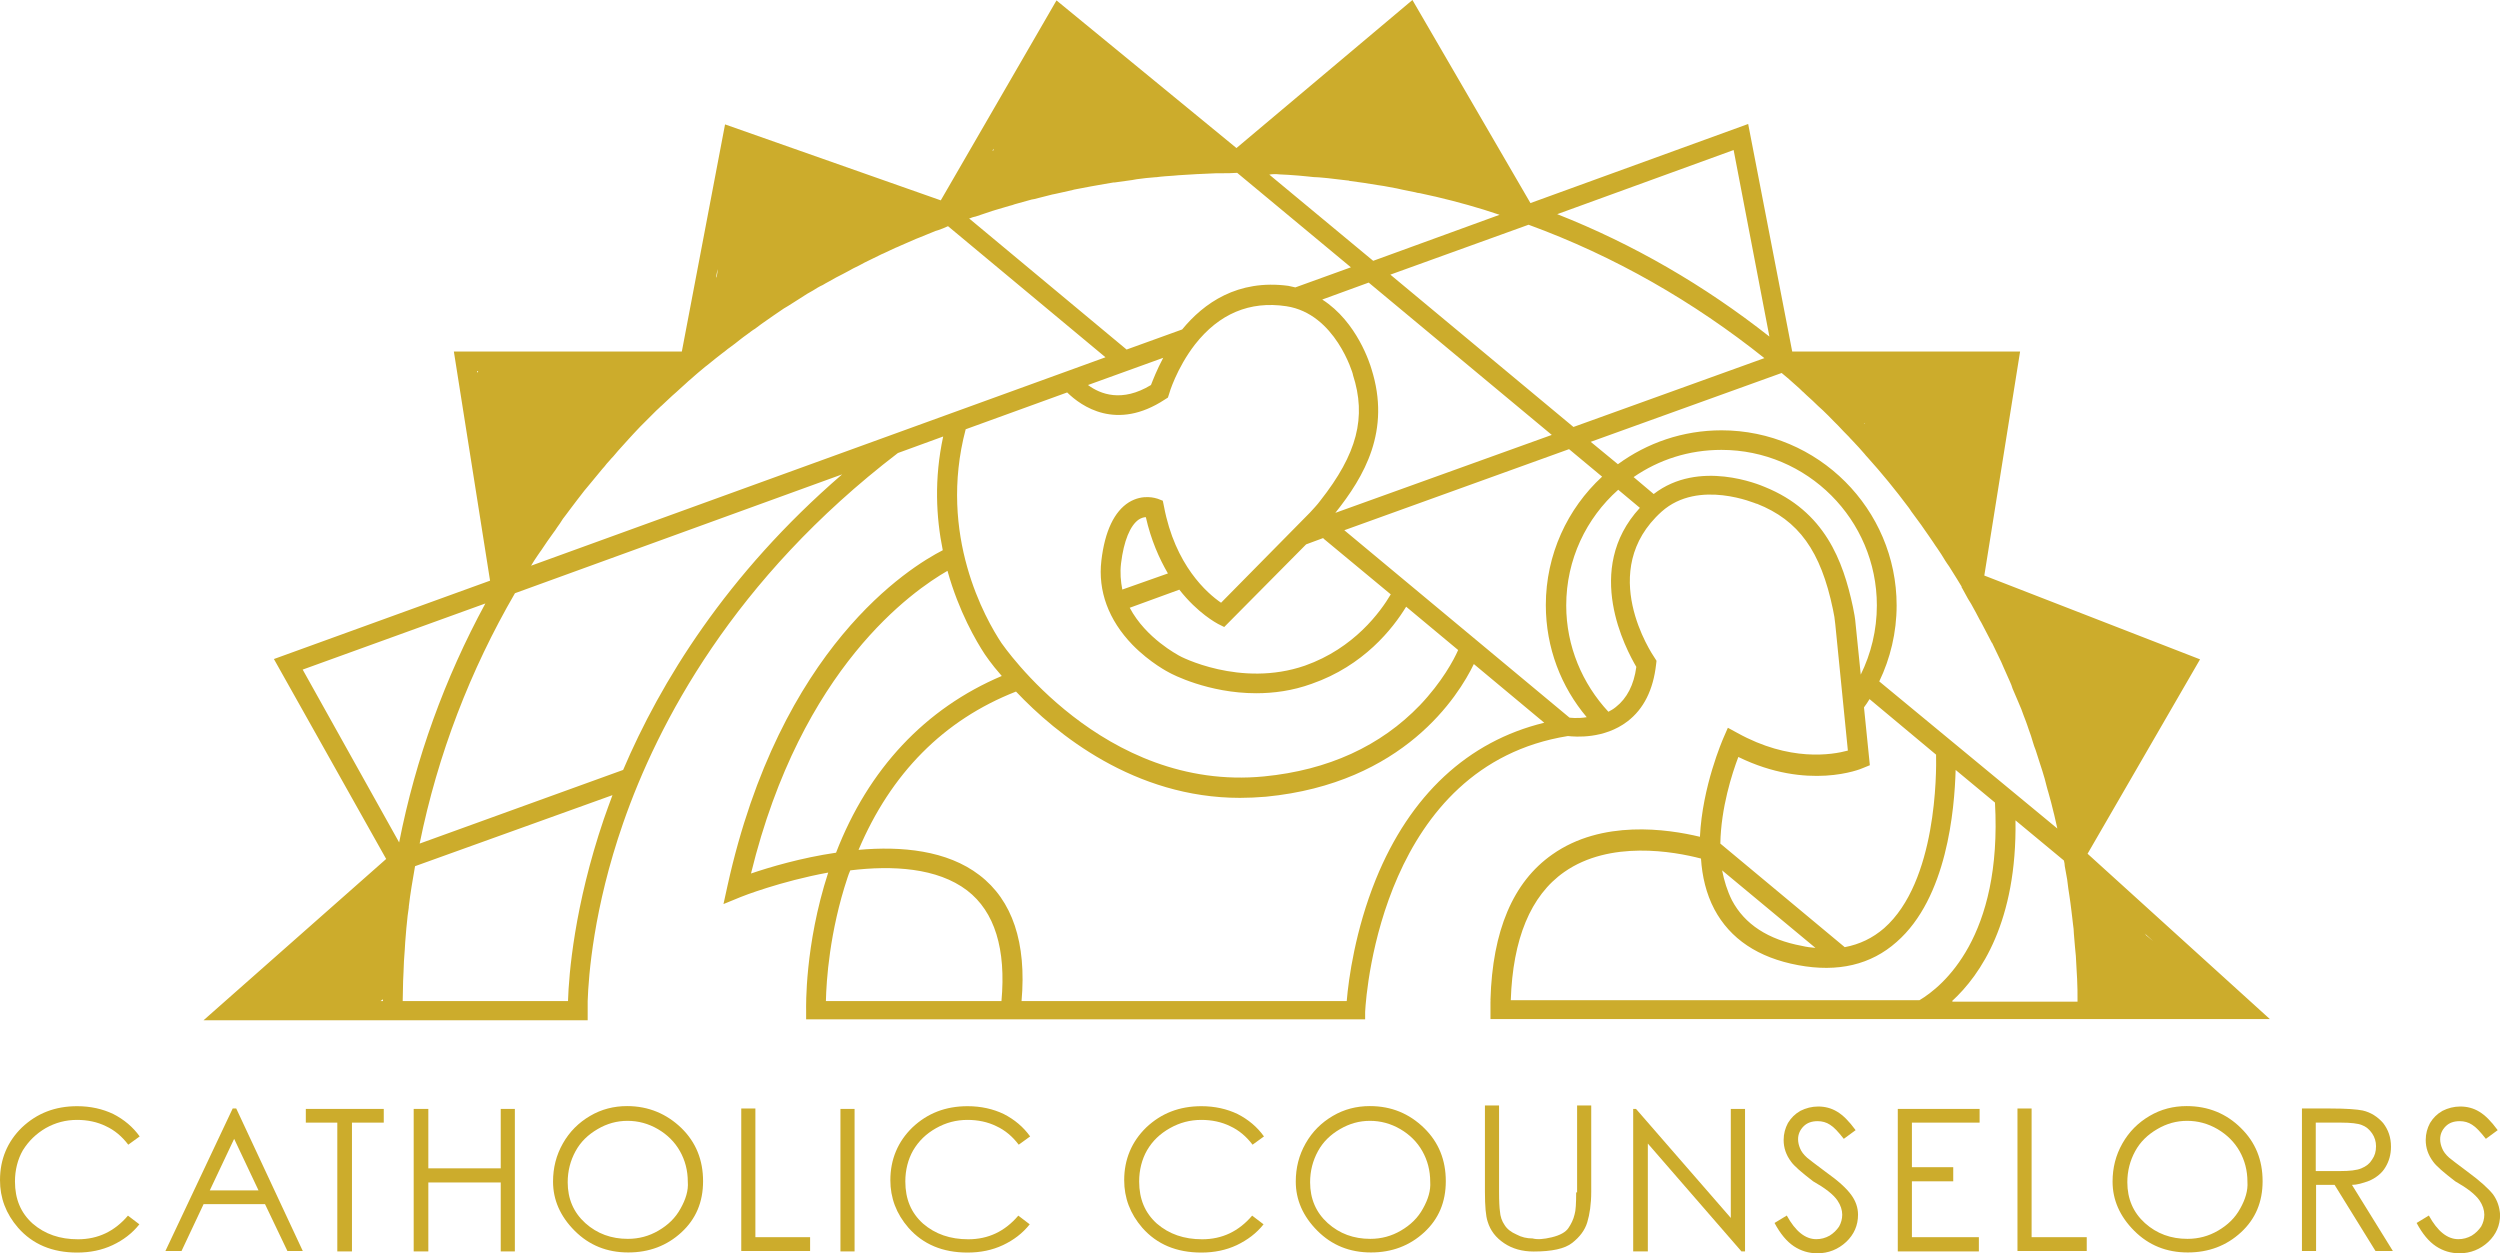
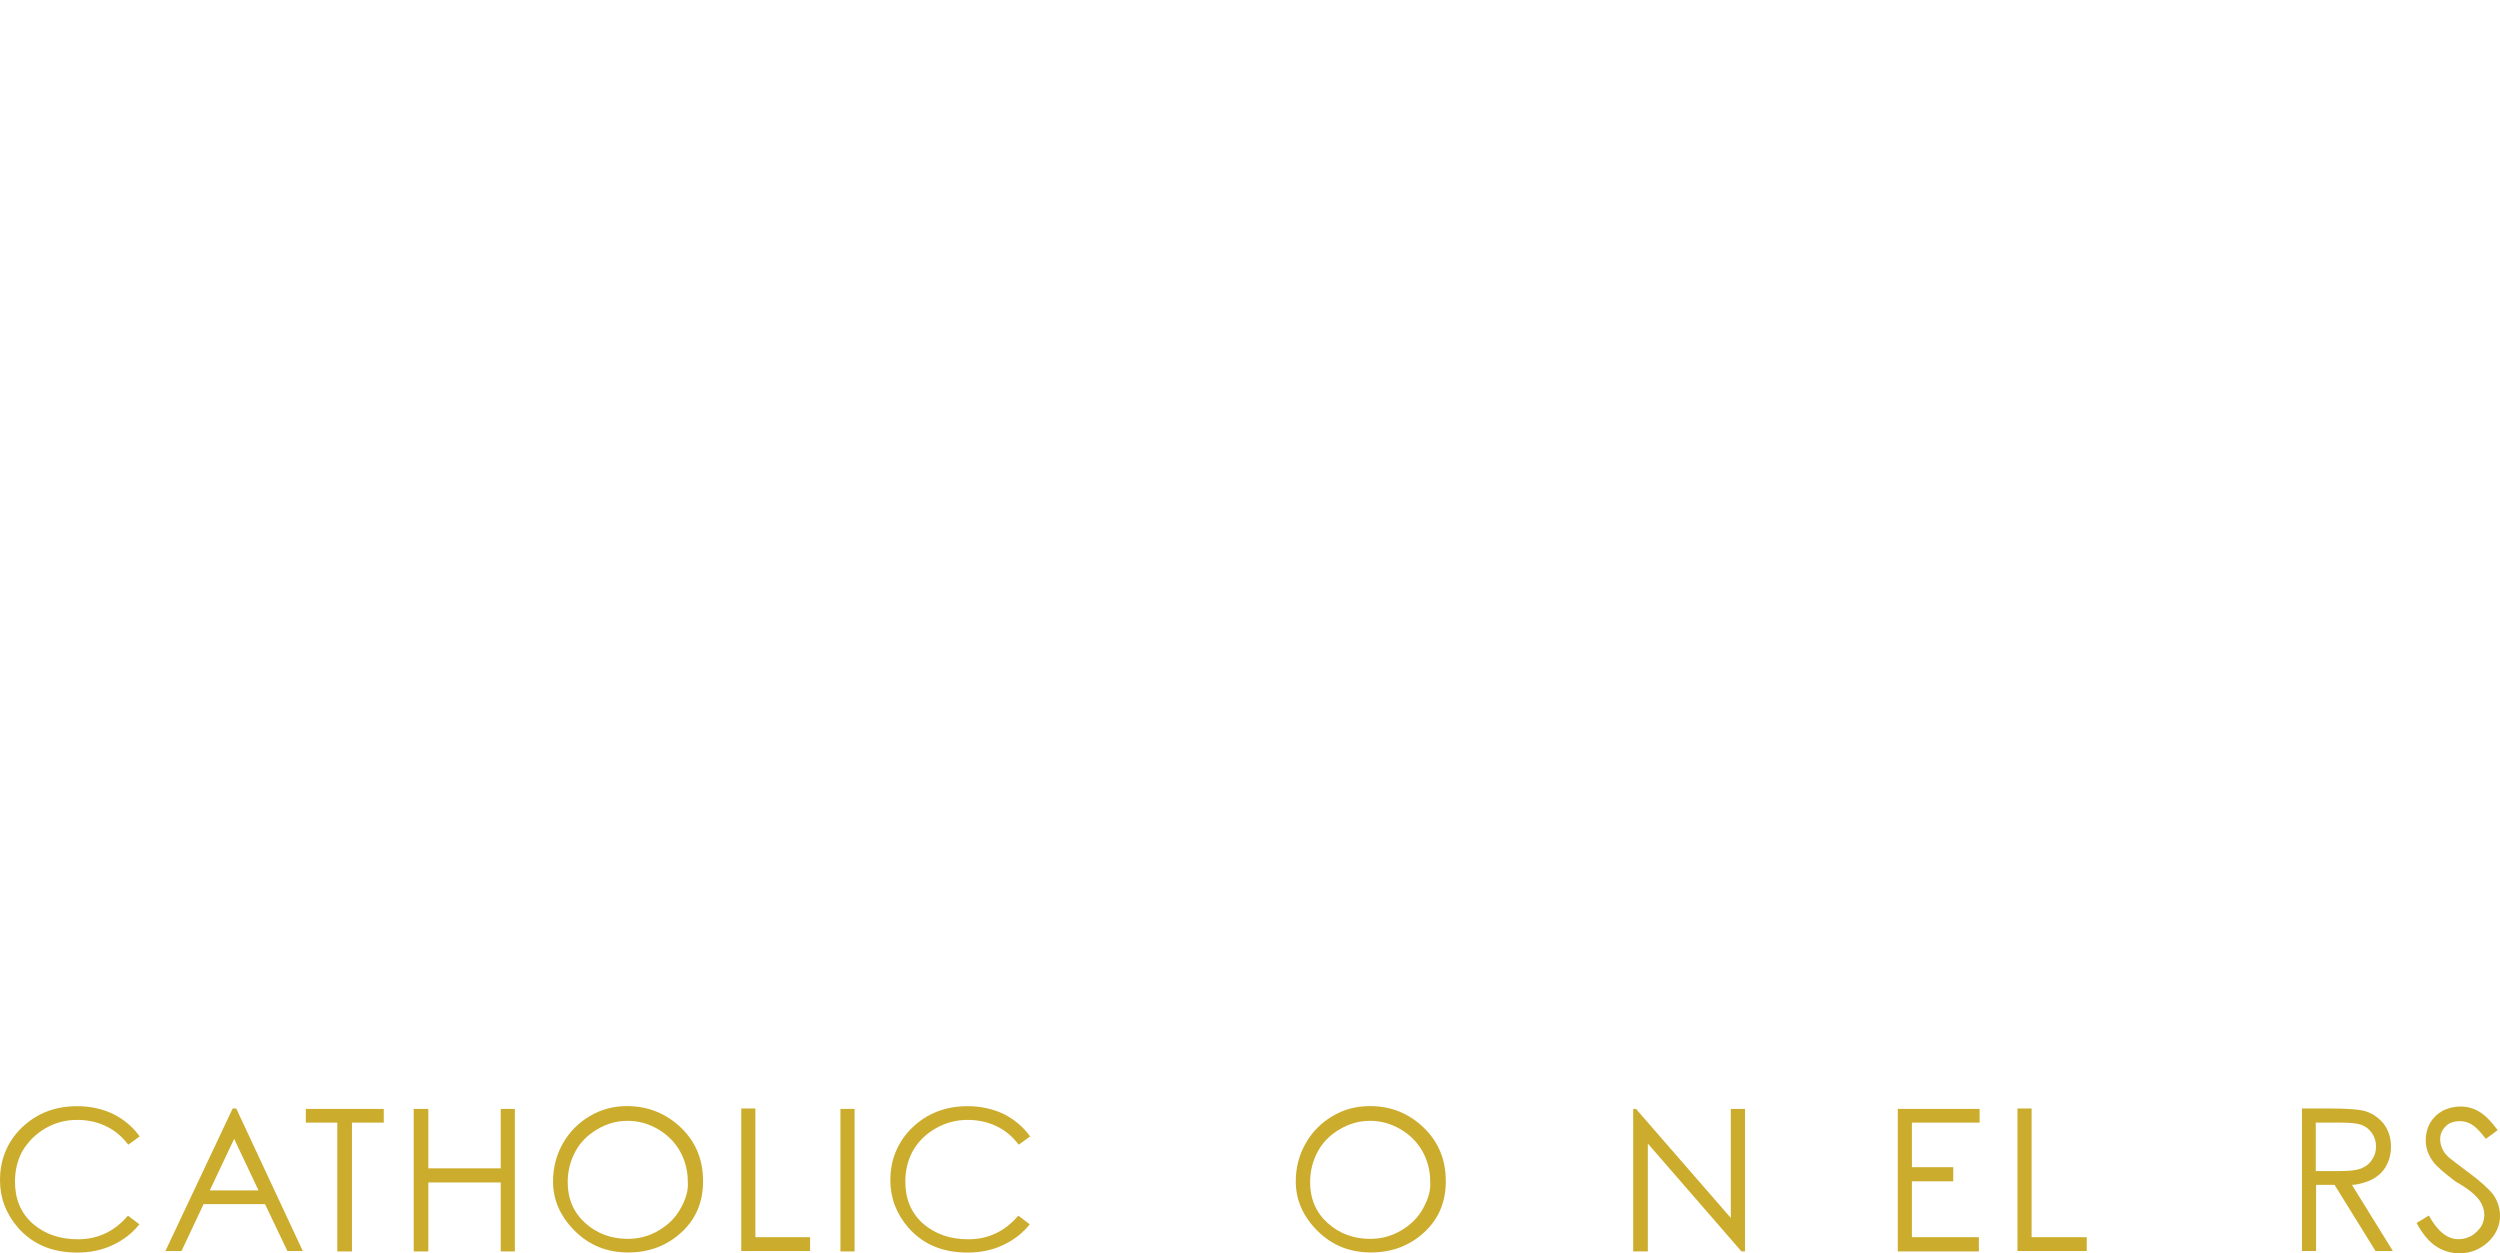
<svg xmlns="http://www.w3.org/2000/svg" version="1.1" id="Layer_1" x="0px" y="0px" viewBox="0 0 238.95 119.8" style="enable-background:new 0 0 238.95 119.8;" xml:space="preserve">
  <style type="text/css">
	.st0{fill:#58C2AF;}
	.st1{display:none;}
	.st2{display:inline;fill:#205752;stroke:#A99B33;stroke-width:5;stroke-miterlimit:10;}
	.st3{display:inline;fill:#205752;}
	.st4{fill:#205752;}
	.st5{fill:#0F2E31;}
	.st6{fill:#79CBBE;}
	.st7{display:inline;fill:#FDB84A;stroke:#A99B33;stroke-width:5;stroke-miterlimit:10;}
	.st8{display:inline;fill:#FDB84A;}
	.st9{fill:#FDB84A;}
	.st10{opacity:0.92;fill:url(#SVGID_3_);}
	.st11{fill:none;stroke:#FFFFFF;stroke-width:0.75;stroke-miterlimit:10;}
	.st12{display:inline;fill:#CCAC2C;stroke:#A99B33;stroke-width:5;stroke-miterlimit:10;}
	.st13{display:inline;fill:#CCAC2C;}
	.st14{fill:#CCAC2C;}
</style>
  <g id="Head_Down_copy_2_1_">
    <g id="Layer_11_copy_10_1_">
      <g id="Layer_12_copy_10_1_" class="st1">
        <path class="st12" d="M34.29,96.62c0,0,1.13-34.24,32.36-54.56l10.53-3.76c0,0,6.77,5.64,11.29-1.5c0,0-0.38-8.28,7.52-9.78     c6.73-1.28,9.37,4.25,10.01,5.91c0.11,0.3,0.15,0.6,0.15,0.9v18.74c0,0-7.9,2.26-13.92-4.89c0,0-3.76-0.38-6.02,5.64     c0,0,3.01,13.17,15.43,12.04s13.54-14.67,13.54-14.67s1.13-7.15-2.26-14.67l10.91,4.51c0,0,1.88,19.94-9.03,28.97     s-26.34,4.14-26.34,4.14s-20.69-6.02-23.7-31.23" />
        <path class="st12" d="M83.24,71.3c0,0-6.81,10.65-20.35,1.99c0,0-8.65,5.64-10.91,23.33" />
        <path class="st12" d="M68.53,76.45c0,0-7.52,4.36-11.29,20.17" />
        <path class="st12" d="M108.79,96.62c0,0,9.41-9.41,9.78-23.7c0,0,5.64-3.76,15.8-4.14l4.14-4.89c0,0-8.5-9.82,0.41-15.73     c1.24-0.83,2.86-1.02,4.25-0.49l7.9,2.78c1.09,0.38,1.88,1.28,2.14,2.41l4.1,18.13c0,0-4.14,1.88-11.66-1.5     c0,0-2.63,2.26-1.88,8.28c0,0-4.51,13.92,10.91,13.54s11.66-19.56,11.66-19.56l6.77,6.02c0,0,1.5,11.66-4.51,18.81H134     c0,0-17.68-8.65-2.63-25.58" />
        <path class="st13" d="M131.17,56.74c0-7.56,6.17-13.73,13.73-13.73c7.56,0,13.73,6.17,13.73,13.73c0,2.56-0.71,4.93-1.92,7     c0.53,0.34,1.02,0.75,1.5,1.17c1.47-2.37,2.3-5.19,2.3-8.16c0-8.62-7-15.61-15.61-15.61c-8.62,0-15.61,7-15.61,15.61     c0,4.67,2.07,8.84,5.31,11.7c0.04-0.04,0.11-0.11,0.19-0.15c0.49-0.26,0.98-0.6,1.39-0.94     C133.13,64.83,131.17,61.03,131.17,56.74z" />
      </g>
    </g>
    <g>
      <path class="st14" d="M4.36,107.83c0.94-0.53,1.92-0.79,3.01-0.79c0.98,0,1.92,0.19,2.75,0.6c0.83,0.38,1.54,0.98,2.14,1.77    l1.09-0.79c-0.64-0.9-1.5-1.62-2.52-2.14c-1.02-0.49-2.18-0.75-3.46-0.75c-2.11,0-3.84,0.68-5.27,2.03    C0.71,109.11,0,110.8,0,112.8c0,1.69,0.56,3.2,1.73,4.55c1.39,1.58,3.27,2.37,5.64,2.37c1.24,0,2.37-0.23,3.39-0.71    s1.88-1.13,2.56-1.99l-1.09-0.83c-1.28,1.5-2.86,2.26-4.78,2.26c-1.73,0-3.16-0.49-4.33-1.5c-1.13-1.02-1.69-2.33-1.69-4.03    c0-1.09,0.26-2.11,0.75-2.97C2.75,109.04,3.46,108.36,4.36,107.83z" />
      <path class="st14" d="M22.24,105.95l-6.43,13.62h1.54l2.11-4.48h5.87l2.14,4.48h1.47l-6.36-13.62H22.24z M20.05,113.78l2.33-4.93    l2.33,4.93H20.05z" />
      <polygon class="st14" points="29.23,107.3 32.24,107.3 32.24,119.61 33.64,119.61 33.64,107.3 36.68,107.3 36.68,105.99     29.23,105.99   " />
      <polygon class="st14" points="47.86,111.67 40.94,111.67 40.94,105.99 39.54,105.99 39.54,119.61 40.94,119.61 40.94,113.02     47.86,113.02 47.86,119.61 49.21,119.61 49.21,105.99 47.86,105.99   " />
      <path class="st14" d="M59.94,105.72c-1.28,0-2.45,0.3-3.54,0.94c-1.09,0.64-1.96,1.5-2.6,2.63c-0.64,1.13-0.94,2.33-0.94,3.65    c0,1.73,0.68,3.31,2.07,4.7c1.39,1.39,3.09,2.07,5.12,2.07c1.99,0,3.69-0.64,5.08-1.92c1.39-1.28,2.07-2.9,2.07-4.89    c0-2.03-0.68-3.72-2.07-5.08C63.74,106.48,62.01,105.72,59.94,105.72z M65.05,115.51c-0.49,0.9-1.2,1.58-2.11,2.11    c-0.9,0.53-1.88,0.79-2.93,0.79c-1.58,0-2.93-0.49-4.06-1.5c-1.13-1.02-1.69-2.33-1.69-3.91c0-1.09,0.26-2.07,0.75-2.97    c0.49-0.9,1.2-1.58,2.11-2.11c0.9-0.53,1.84-0.79,2.86-0.79c1.02,0,1.99,0.26,2.9,0.79s1.62,1.24,2.11,2.11    c0.49,0.87,0.75,1.84,0.75,2.93C65.81,113.78,65.54,114.64,65.05,115.51z" />
      <polygon class="st14" points="72.2,105.95 70.85,105.95 70.85,119.57 77.43,119.57 77.43,118.25 72.2,118.25   " />
      <rect x="80.33" y="105.99" class="st14" width="1.35" height="13.62" />
      <path class="st14" d="M89.47,107.83c0.94-0.53,1.92-0.79,3.01-0.79c0.98,0,1.92,0.19,2.75,0.6c0.83,0.38,1.54,0.98,2.14,1.77    l1.09-0.79c-0.64-0.9-1.5-1.62-2.52-2.14c-1.02-0.49-2.18-0.75-3.46-0.75c-2.11,0-3.84,0.68-5.27,2.03    c-1.39,1.35-2.11,3.05-2.11,5.04c0,1.69,0.56,3.2,1.73,4.55c1.39,1.58,3.27,2.37,5.64,2.37c1.24,0,2.37-0.23,3.39-0.71    s1.88-1.13,2.56-1.99l-1.09-0.83c-1.28,1.5-2.86,2.26-4.78,2.26c-1.73,0-3.16-0.49-4.33-1.5c-1.13-1.02-1.69-2.33-1.69-4.03    c0-1.09,0.26-2.11,0.75-2.97C87.82,109.04,88.53,108.36,89.47,107.83z" />
-       <path class="st14" d="M111.82,107.83c0.94-0.53,1.92-0.79,3.01-0.79c0.98,0,1.92,0.19,2.75,0.6c0.83,0.38,1.54,0.98,2.14,1.77    l1.09-0.79c-0.64-0.9-1.5-1.62-2.52-2.14c-1.02-0.49-2.18-0.75-3.46-0.75c-2.11,0-3.84,0.68-5.27,2.03    c-1.39,1.35-2.11,3.05-2.11,5.04c0,1.69,0.56,3.2,1.73,4.55c1.39,1.58,3.27,2.37,5.64,2.37c1.24,0,2.37-0.23,3.39-0.71    c1.02-0.49,1.88-1.13,2.56-1.99l-1.09-0.83c-1.28,1.5-2.86,2.26-4.78,2.26c-1.73,0-3.16-0.49-4.33-1.5    c-1.13-1.02-1.69-2.33-1.69-4.03c0-1.09,0.26-2.11,0.75-2.97C110.16,109.04,110.88,108.36,111.82,107.83z" />
      <path class="st14" d="M130.93,105.72c-1.28,0-2.45,0.3-3.54,0.94s-1.96,1.5-2.6,2.63c-0.64,1.13-0.94,2.33-0.94,3.65    c0,1.73,0.68,3.31,2.07,4.7c1.39,1.39,3.09,2.07,5.12,2.07c1.99,0,3.69-0.64,5.08-1.92s2.07-2.9,2.07-4.89    c0-2.03-0.68-3.72-2.07-5.08C134.7,106.44,133,105.72,130.93,105.72z M136.01,115.51c-0.49,0.9-1.2,1.58-2.11,2.11    c-0.9,0.53-1.88,0.79-2.93,0.79c-1.58,0-2.93-0.49-4.06-1.5c-1.13-1.02-1.69-2.33-1.69-3.91c0-1.09,0.26-2.07,0.75-2.97    c0.49-0.9,1.2-1.58,2.11-2.11s1.84-0.79,2.86-0.79s1.99,0.26,2.9,0.79s1.62,1.24,2.11,2.11c0.49,0.87,0.75,1.84,0.75,2.93    C136.76,113.78,136.5,114.64,136.01,115.51z" />
-       <path class="st14" d="M150.65,113.96c0,1.05-0.04,1.77-0.15,2.11c-0.11,0.49-0.34,0.94-0.6,1.32c-0.26,0.38-0.79,0.68-1.58,0.87    c-0.79,0.19-1.39,0.23-1.84,0.11c-0.53,0-1.05-0.11-1.54-0.38c-0.53-0.23-0.9-0.53-1.13-0.9c-0.26-0.38-0.41-0.79-0.45-1.35    c-0.04-0.26-0.08-0.87-0.08-1.84v-8.24h-1.35v8.24c0,1.39,0.08,2.33,0.26,2.86c0.26,0.87,0.79,1.54,1.58,2.07    c0.79,0.53,1.73,0.79,2.82,0.79c1.73,0,2.97-0.26,3.69-0.83c0.71-0.56,1.2-1.2,1.43-1.96s0.38-1.73,0.38-2.93v-8.24h-1.35v8.31    H150.65z" />
      <polygon class="st14" points="165.43,116.41 156.37,105.99 156.1,105.99 156.1,119.61 157.5,119.61 157.5,109.3 166.45,119.61     166.79,119.61 166.79,105.99 165.43,105.99   " />
-       <path class="st14" d="M174.5,112.01c-1.02-0.75-1.58-1.2-1.77-1.35c-0.34-0.3-0.56-0.6-0.68-0.9c-0.11-0.26-0.19-0.56-0.19-0.87    c0-0.49,0.19-0.9,0.53-1.24c0.34-0.34,0.79-0.49,1.35-0.49c0.41,0,0.83,0.11,1.17,0.34c0.38,0.23,0.79,0.68,1.32,1.35l1.13-0.83    c-0.64-0.87-1.2-1.43-1.77-1.77c-0.56-0.34-1.17-0.49-1.81-0.49c-0.6,0-1.17,0.15-1.69,0.41c-0.53,0.3-0.9,0.68-1.2,1.17    c-0.26,0.49-0.41,1.02-0.41,1.62c0,0.75,0.23,1.43,0.71,2.07c0.26,0.38,0.98,1.02,2.11,1.88c1.13,0.64,1.92,1.24,2.33,1.84    c0.3,0.45,0.45,0.9,0.45,1.35c0,0.41-0.11,0.79-0.3,1.13c-0.23,0.34-0.53,0.64-0.9,0.87c-0.41,0.23-0.83,0.34-1.28,0.34    c-1.05,0-1.99-0.75-2.82-2.26l-1.17,0.71c0.56,1.05,1.17,1.77,1.84,2.22c0.68,0.45,1.43,0.68,2.26,0.68    c1.05,0,1.99-0.38,2.75-1.09c0.75-0.71,1.13-1.58,1.13-2.6c0-0.68-0.23-1.32-0.64-1.88C176.5,113.59,175.71,112.87,174.5,112.01z" />
      <polygon class="st14" points="181.39,119.61 189.14,119.61 189.14,118.25 182.74,118.25 182.74,112.91 186.69,112.91     186.69,111.56 182.74,111.56 182.74,107.3 189.21,107.3 189.21,105.99 181.39,105.99   " />
      <polygon class="st14" points="194.18,105.95 192.83,105.95 192.83,119.57 199.45,119.57 199.45,118.25 194.18,118.25   " />
-       <path class="st14" d="M209,105.72c-1.28,0-2.45,0.3-3.54,0.94c-1.09,0.64-1.96,1.5-2.6,2.63c-0.64,1.13-0.94,2.33-0.94,3.65    c0,1.73,0.68,3.31,2.07,4.7c1.39,1.39,3.09,2.07,5.12,2.07c1.99,0,3.69-0.64,5.08-1.92s2.07-2.9,2.07-4.89    c0-2.03-0.68-3.72-2.07-5.08C212.8,106.44,211.07,105.72,209,105.72z M214.12,115.51c-0.49,0.9-1.2,1.58-2.11,2.11    c-0.9,0.53-1.88,0.79-2.93,0.79c-1.58,0-2.93-0.49-4.06-1.5c-1.13-1.02-1.69-2.33-1.69-3.91c0-1.09,0.26-2.07,0.75-2.97    c0.49-0.9,1.2-1.58,2.11-2.11c0.9-0.53,1.84-0.79,2.86-0.79c1.02,0,1.99,0.26,2.9,0.79c0.9,0.53,1.62,1.24,2.11,2.11    c0.49,0.87,0.75,1.84,0.75,2.93C214.87,113.78,214.61,114.64,214.12,115.51z" />
      <path class="st14" d="M226.5,112.84c0.64-0.3,1.17-0.71,1.5-1.28c0.34-0.56,0.53-1.2,0.53-1.96c0-0.9-0.26-1.62-0.75-2.26    c-0.53-0.6-1.17-1.02-1.96-1.2c-0.53-0.11-1.58-0.19-3.09-0.19h-2.71v13.62h1.35v-6.32h1.77l3.91,6.32h1.66l-3.91-6.32    C225.26,113.25,225.82,113.1,226.5,112.84z M221.34,111.93v-4.63h2.41c0.94,0,1.62,0.08,1.99,0.23c0.41,0.15,0.71,0.41,0.98,0.79    c0.26,0.38,0.38,0.79,0.38,1.24c0,0.49-0.11,0.9-0.38,1.28c-0.23,0.38-0.56,0.64-1.02,0.83c-0.45,0.19-1.13,0.26-2.03,0.26    L221.34,111.93z" />
      <path class="st14" d="M238.28,114.15c-0.45-0.56-1.24-1.28-2.41-2.14c-1.02-0.75-1.58-1.2-1.77-1.35c-0.34-0.3-0.56-0.6-0.68-0.9    c-0.11-0.26-0.19-0.56-0.19-0.87c0-0.49,0.19-0.9,0.53-1.24c0.34-0.34,0.79-0.49,1.35-0.49c0.41,0,0.83,0.11,1.17,0.34    c0.38,0.23,0.79,0.68,1.32,1.35l1.13-0.83c-0.64-0.87-1.2-1.43-1.77-1.77c-0.56-0.34-1.17-0.49-1.81-0.49    c-0.6,0-1.17,0.15-1.69,0.41c-0.53,0.3-0.9,0.68-1.2,1.17c-0.26,0.49-0.41,1.02-0.41,1.62c0,0.75,0.23,1.43,0.71,2.07    c0.26,0.38,0.98,1.02,2.11,1.88c1.13,0.64,1.92,1.24,2.33,1.84c0.3,0.45,0.45,0.9,0.45,1.35c0,0.41-0.11,0.79-0.3,1.13    c-0.23,0.34-0.53,0.64-0.9,0.87c-0.41,0.23-0.83,0.34-1.28,0.34c-1.05,0-1.99-0.75-2.82-2.26l-1.17,0.71    c0.56,1.05,1.17,1.77,1.84,2.22c0.68,0.45,1.43,0.68,2.26,0.68c1.05,0,1.99-0.38,2.75-1.09c0.75-0.71,1.13-1.58,1.13-2.6    C238.91,115.36,238.69,114.72,238.28,114.15z" />
-       <path class="st14" d="M210.28,63.02l-20.62-8.01l3.42-21.41H171.3l-4.21-21.75l-20.81,7.56L135,0l-16.82,14.15L100.98,0.04    L89.92,19.15L69.3,11.89L65.17,33.6H43.38l3.46,21.9l-20.66,7.49L36.91,82.1L19.45,97.52h17.16h19.56c0-0.49,0-1.58,0-1.84    c0.08-2.41,0.56-8.88,3.39-17.01c3.31-9.52,10.53-23.33,26.26-35.37l4.33-1.58c-0.87,4.03-0.68,7.71-0.04,10.87    c-3.16,1.62-15.54,9.22-20.58,32.09l-0.38,1.73l1.66-0.68c0.08-0.04,3.8-1.5,8.35-2.33c-2.26,6.96-2.11,12.91-2.11,13.13l0,0    c0,0.3,0,0.6,0,0.9h53.43c0-0.23,0-0.49,0-0.71c0.11-2.22,1.81-23.55,19.38-26.37c0.71,0.08,3.46,0.3,5.68-1.39    c1.58-1.2,2.48-3.05,2.75-5.46l0.04-0.34l-0.19-0.3c-0.23-0.34-5.61-8.31,0.68-13.96c3.54-3.16,9.03-0.75,9.07-0.75h0.04    c3.99,1.58,6.1,4.51,7.26,10.08c0.11,0.49,0.19,0.98,0.23,1.47l1.2,12.04c-1.5,0.41-5.57,1.09-10.57-1.69l-0.9-0.49l-0.41,0.94    c-0.11,0.26-2.03,4.67-2.26,9.48c-3.12-0.75-9.37-1.66-14.11,1.69c-3.76,2.63-5.72,7.3-5.91,13.88l0,0c0,0.04,0,0.08,0,0.11    c0.04-0.15,0,0.08,0,0.08c0,0.08,0,0.11,0,0.19l0,0c0,0.08,0,0.11,0,0.19l0,0l0,0c0,0.04,0,0.11,0,0.15c0,0.08,0,0.11,0,0.19l0,0    c0,0.19,0,0.34,0,0.53c0,0.15,0,0.26,0,0.41l0,0h57.94h16.55l-17.42-15.8L210.28,63.02z M179.62,65.13    c1.05-2.18,1.66-4.67,1.66-7.26c0-9.22-7.52-16.74-16.74-16.74c-3.69,0-7.11,1.2-9.9,3.24l-2.6-2.14l18.25-6.58    c0.15,0.15,0.34,0.26,0.49,0.41c0.11,0.08,0.23,0.19,0.3,0.26c0.41,0.38,0.83,0.71,1.2,1.09c0.15,0.11,0.26,0.26,0.41,0.38    c0.38,0.34,0.75,0.68,1.09,1.02c0.15,0.15,0.3,0.26,0.45,0.41c0.34,0.34,0.71,0.68,1.05,1.05c0.15,0.15,0.3,0.3,0.41,0.41    c0.34,0.38,0.68,0.71,1.05,1.09c0.11,0.15,0.26,0.26,0.38,0.41c0.38,0.41,0.75,0.79,1.09,1.2c0.08,0.11,0.19,0.23,0.26,0.3    c1.39,1.54,2.71,3.16,3.95,4.82c0.08,0.11,0.19,0.26,0.26,0.38c0.3,0.41,0.64,0.87,0.94,1.28c0.11,0.15,0.23,0.34,0.34,0.49    c0.26,0.38,0.56,0.79,0.83,1.2c0.11,0.19,0.26,0.38,0.38,0.56c0.26,0.38,0.53,0.79,0.75,1.17c0.11,0.19,0.26,0.38,0.38,0.56    c0.26,0.41,0.49,0.79,0.75,1.2c0.11,0.19,0.23,0.38,0.34,0.56c0.04,0.08,0.08,0.11,0.11,0.19v0.08l0.04,0.04    c0.19,0.34,0.38,0.68,0.56,1.02c0.11,0.15,0.19,0.34,0.3,0.49c0.3,0.53,0.56,1.02,0.83,1.54c0.04,0.08,0.11,0.19,0.15,0.26    c0.34,0.64,0.64,1.24,0.98,1.88c0,0,0,0.04,0.04,0.04c0.3,0.6,0.56,1.2,0.87,1.81c0.08,0.19,0.15,0.34,0.23,0.53    c0.19,0.45,0.41,0.9,0.6,1.35c0.11,0.23,0.19,0.45,0.26,0.68c0.19,0.41,0.34,0.83,0.53,1.24c0.11,0.23,0.19,0.49,0.3,0.71    c0.15,0.41,0.3,0.83,0.45,1.2c0.08,0.26,0.19,0.49,0.26,0.75c0.15,0.41,0.3,0.83,0.41,1.24c0.08,0.26,0.15,0.49,0.26,0.75    c0.15,0.41,0.26,0.87,0.41,1.28c0.08,0.23,0.15,0.45,0.23,0.71c0.15,0.49,0.3,0.98,0.41,1.47c0.04,0.19,0.11,0.38,0.15,0.53    c0.19,0.68,0.38,1.35,0.53,2.03c0,0.04,0.04,0.11,0.04,0.15c0.11,0.45,0.19,0.87,0.3,1.32L179.62,65.13z M150.01,68.59    L150.01,68.59l-21.52-17.91l21.48-7.75l3.16,2.63c-3.31,3.05-5.38,7.45-5.38,12.27c0,4.1,1.47,7.83,3.91,10.72    C150.76,68.7,150.01,68.59,150.01,68.59z M107.15,53.84c0.26-2.14,0.87-3.61,1.69-4.18c0.23-0.15,0.49-0.23,0.68-0.23    c0.49,2.18,1.28,3.95,2.11,5.38l-4.36,1.54C107.12,55.57,107.04,54.74,107.15,53.84z M112.72,56.36c1.77,2.26,3.57,3.2,3.69,3.27    l0.6,0.3l7.83-7.9l0,0l1.62-0.6c0.08,0.08,0.15,0.15,0.26,0.23l6.21,5.15c-0.98,1.66-3.5,5.15-8.2,6.81    c-6.17,2.14-12-0.9-12.08-0.98c-0.04-0.04-3.12-1.62-4.67-4.55L112.72,56.36z M131.08,35.25c-0.11-0.38-1.35-4.48-4.7-6.62    l4.44-1.62l17.5,14.56l-20.69,7.45C130.41,45.53,132.96,41.16,131.08,35.25z M178.23,40.52c-0.04-0.04-0.04-0.04-0.08-0.08    c0.04,0,0.04,0,0.08,0.04V40.52z M122.32,16.67c0.26,0,0.53,0.04,0.79,0.04c0.38,0.04,0.75,0.04,1.09,0.08    c0.26,0.04,0.56,0.04,0.83,0.08c0.34,0.04,0.68,0.08,1.02,0.08c0.3,0.04,0.6,0.04,0.87,0.08c0.3,0.04,0.64,0.08,0.94,0.11    c0.3,0.04,0.64,0.08,0.94,0.11c0.08,0,0.11,0,0.19,0.04c0.9,0.11,1.84,0.26,2.75,0.41c0.19,0.04,0.34,0.04,0.53,0.08    c0.41,0.08,0.83,0.15,1.24,0.23c0.15,0.04,0.34,0.08,0.49,0.11c0.41,0.08,0.87,0.19,1.28,0.26c0.15,0.04,0.26,0.08,0.41,0.08    c0.45,0.11,0.9,0.19,1.35,0.3c0.08,0,0.11,0.04,0.19,0.04c2.07,0.49,4.1,1.05,6.1,1.73l-12.08,4.4l-9.93-8.24    C121.6,16.63,121.98,16.63,122.32,16.67z M146.1,21.48c8.24,3.01,15.8,7.37,22.54,12.75l-18.25,6.58l-17.5-14.56L146.1,21.48z     M94.96,14.37c-0.04,0-0.08,0.04-0.11,0.04l0.11-0.19C94.96,14.3,94.96,14.33,94.96,14.37z M68.51,26.41    c-0.04,0.04-0.04,0.11-0.08,0.15l0.15-0.83C68.59,25.96,68.55,26.19,68.51,26.41z M50.76,54.07c0.11-0.15,0.19-0.34,0.3-0.49    c0.19-0.3,0.38-0.56,0.56-0.83c0.04-0.04,0.08-0.11,0.11-0.15c0.38-0.56,0.75-1.13,1.17-1.69c0.11-0.15,0.23-0.3,0.34-0.49    c0.19-0.26,0.38-0.53,0.56-0.83c0.08-0.11,0.15-0.19,0.23-0.3c0.38-0.49,0.75-1.02,1.13-1.5c0.11-0.15,0.23-0.3,0.38-0.49    c0.19-0.26,0.41-0.53,0.6-0.75c0.11-0.15,0.23-0.26,0.34-0.41c0.38-0.45,0.71-0.87,1.09-1.32c0.15-0.15,0.26-0.3,0.41-0.49    c0.23-0.23,0.41-0.49,0.64-0.71c0.15-0.19,0.3-0.34,0.45-0.53c0.34-0.38,0.68-0.75,1.02-1.13c0.15-0.15,0.3-0.34,0.45-0.49    c0.23-0.23,0.41-0.45,0.64-0.68c0.19-0.19,0.41-0.41,0.6-0.6c0.3-0.3,0.64-0.64,0.94-0.94c0.19-0.15,0.34-0.34,0.53-0.49    c0.23-0.19,0.41-0.41,0.64-0.6c0.23-0.23,0.49-0.45,0.75-0.68c0.3-0.26,0.56-0.53,0.87-0.79c0.19-0.19,0.38-0.34,0.6-0.53    c0.23-0.19,0.41-0.38,0.64-0.56c0.3-0.23,0.56-0.49,0.87-0.71c0.26-0.23,0.53-0.41,0.79-0.64c0.23-0.19,0.45-0.34,0.68-0.53    c0.23-0.15,0.41-0.34,0.64-0.49c0.34-0.26,0.68-0.49,0.98-0.75c0.23-0.19,0.45-0.34,0.71-0.53c0.26-0.19,0.49-0.38,0.75-0.53    c0.19-0.15,0.41-0.3,0.6-0.45c0.38-0.26,0.75-0.53,1.13-0.79c0.19-0.15,0.41-0.26,0.6-0.41c0.26-0.19,0.56-0.38,0.83-0.53    c0.19-0.11,0.41-0.26,0.6-0.38c0.41-0.26,0.83-0.53,1.24-0.79c0.19-0.11,0.34-0.19,0.53-0.3c0.3-0.19,0.6-0.38,0.94-0.53    c0.19-0.11,0.38-0.23,0.6-0.34c0.45-0.26,0.87-0.49,1.32-0.71c0.15-0.08,0.3-0.15,0.49-0.26c0.34-0.19,0.68-0.38,1.02-0.53    c0.19-0.11,0.38-0.19,0.56-0.3c0.45-0.23,0.9-0.45,1.39-0.68c0.15-0.08,0.3-0.15,0.41-0.19c0.38-0.19,0.75-0.34,1.13-0.53    c0.19-0.08,0.38-0.15,0.53-0.23c0.49-0.23,0.98-0.41,1.47-0.64c0.11-0.04,0.26-0.11,0.38-0.15c0.41-0.15,0.79-0.34,1.2-0.49    c0.19-0.08,0.34-0.15,0.53-0.19c0.3-0.11,0.64-0.23,0.94-0.38l15.05,12.53L50.76,54.07L50.76,54.07z M111.18,34.2    c-0.6,1.13-0.98,2.11-1.17,2.6c-2.78,1.69-4.85,0.87-6.02,0L111.18,34.2z M112.99,31.49l-5.31,1.92L92.63,20.88    c0.04,0,0.11-0.04,0.15-0.04c0.15-0.08,0.34-0.11,0.49-0.15c0.53-0.19,1.05-0.34,1.58-0.53c0.08-0.04,0.19-0.04,0.26-0.08    c0.45-0.15,0.94-0.26,1.39-0.41c0.15-0.04,0.34-0.08,0.49-0.15c0.53-0.15,1.09-0.3,1.62-0.45c0.08,0,0.15-0.04,0.23-0.04    c0.49-0.11,0.98-0.26,1.5-0.38c0.15-0.04,0.3-0.08,0.49-0.11c0.56-0.11,1.13-0.26,1.69-0.38c0.04,0,0.11-0.04,0.15-0.04    c0.53-0.11,1.05-0.19,1.58-0.3c0.15-0.04,0.3-0.04,0.45-0.08c0.56-0.11,1.13-0.19,1.73-0.3c0.04,0,0.08,0,0.11,0    c0.56-0.08,1.09-0.15,1.66-0.23c0.15-0.04,0.3-0.04,0.45-0.08c0.6-0.08,1.17-0.15,1.77-0.19c0.04,0,0.04,0,0.08,0    c0.56-0.08,1.13-0.11,1.69-0.15c0.15,0,0.3-0.04,0.45-0.04c0.6-0.04,1.2-0.08,1.81-0.11h0.04c0.6-0.04,1.17-0.04,1.77-0.08    c0.15,0,0.3,0,0.45,0c0.53,0,1.02,0,1.54-0.04l10.87,9.03l-5.31,1.92c-0.23-0.04-0.45-0.11-0.68-0.15    C118.29,26.68,115.06,28.97,112.99,31.49z M200.46,95.6c0,0.04,0,0.08,0,0.08l0,0C200.46,95.64,200.46,95.6,200.46,95.6z     M205.13,89.4c-0.04-0.08-0.08-0.11-0.15-0.19l0.83,0.75C205.58,89.77,205.35,89.58,205.13,89.4z M169.12,32.17    c-6.21-4.89-13.02-8.84-20.28-11.7l16.86-6.13L169.12,32.17z M45.71,35.48c-0.04,0.04-0.04,0.11-0.08,0.15l-0.04-0.15H45.71z     M28.93,64l17.46-6.32c-3.88,7.15-6.66,14.82-8.24,22.84L28.93,64z M36.38,95.68c0.04-0.04,0.08-0.08,0.11-0.08    c0,0,0.08-0.04,0.11-0.11c0,0.08,0,0.11,0,0.19H36.38z M54.29,95.68h-15.8c0-0.64,0.04-1.28,0.04-1.92c0-0.3,0.04-0.56,0.04-0.87    c0-0.34,0.04-0.68,0.04-1.02c0.04-0.38,0.04-0.75,0.08-1.13c0-0.23,0.04-0.45,0.04-0.68c0.04-0.45,0.08-0.9,0.11-1.35    c0-0.11,0.04-0.26,0.04-0.38c0.04-0.53,0.11-1.05,0.19-1.58c0-0.04,0-0.08,0-0.08c0.15-1.32,0.38-2.6,0.6-3.88L58.54,76    c-0.3,0.79-0.56,1.54-0.83,2.3C54.89,86.61,54.37,93.12,54.29,95.68z M59.56,73.59l-19.45,7.04c1.73-8.54,4.85-16.59,9.11-23.93    l31.27-11.36C69.38,54.93,63.1,65.28,59.56,73.59z M102,37.51c1.35,1.32,4.7,3.72,9.33,0.68l0.3-0.19l0.11-0.34    c0-0.04,0.71-2.45,2.48-4.74c2.3-2.93,5.23-4.18,8.73-3.65c4.7,0.71,6.36,6.47,6.36,6.51v0.04c1.32,4.06,0.41,7.56-3.12,12.04    c-0.3,0.41-0.64,0.75-0.98,1.13l-8.5,8.62c-1.32-0.9-4.4-3.57-5.46-9.22l-0.11-0.53l-0.49-0.19c-0.15-0.04-1.39-0.49-2.75,0.34    c-1.39,0.87-2.3,2.75-2.63,5.57c-0.34,2.9,0.68,5.68,2.97,8.05c1.69,1.73,3.46,2.63,3.54,2.67c0.19,0.11,3.69,1.96,8.28,1.96    c1.66,0,3.46-0.23,5.31-0.9c4.97-1.73,7.75-5.27,9.03-7.37l4.97,4.14c-0.41,0.94-1.54,3.05-3.65,5.27    c-3.76,3.91-8.77,6.21-14.9,6.81c-15.39,1.5-24.98-12.6-25.1-12.75c-1.5-2.26-6.1-10.31-3.42-20.43L102,37.51z M90.56,54.56    c1.09,3.91,2.75,6.73,3.57,7.98c0.04,0.04,0.56,0.87,1.62,2.07c-7.3,3.09-12.75,8.88-15.84,16.89c-3.35,0.49-6.36,1.39-8.13,1.99    C76.6,63.77,87.29,56.44,90.56,54.56z M95.72,95.68H78.94c0.04-1.92,0.34-6.62,2.07-11.81c0.08-0.23,0.15-0.45,0.26-0.68    c4.03-0.49,8.31-0.26,11.17,1.92C95.08,87.14,96.17,90.71,95.72,95.68z M131.5,84.05c-1.96,4.85-2.6,9.48-2.78,11.63H97.64    c0.49-5.57-0.87-9.63-4.03-12.04c-3.09-2.37-7.45-2.78-11.55-2.41c3.09-7.3,8.13-12.42,15.05-15.13    c3.84,4.06,11.32,10.16,21.41,10.16c0.79,0,1.62-0.04,2.48-0.11c13.17-1.28,18.4-9.63,19.87-12.68l6.73,5.61    C140.3,70.85,134.77,76,131.5,84.05z M156.4,63.74c-0.23,1.73-0.9,3.01-1.96,3.84c-0.23,0.19-0.49,0.34-0.71,0.45    c-2.48-2.67-4.03-6.25-4.03-10.16c0-4.4,1.92-8.35,4.97-11.06l2.07,1.73C151.29,54.44,155.43,62.08,156.4,63.74z M168.67,46.54    c-0.45-0.19-6.28-2.67-10.61,0.68l-1.92-1.62c2.41-1.66,5.27-2.6,8.39-2.6c8.2,0,14.86,6.66,14.86,14.86    c0,2.37-0.56,4.63-1.54,6.62l-0.49-4.82c-0.04-0.56-0.15-1.13-0.26-1.66C176.16,53.61,174.43,48.87,168.67,46.54z M166.15,72.35    c6.62,3.24,11.7,1.17,11.93,1.05l0.64-0.26l-0.56-5.53c0.19-0.26,0.38-0.53,0.53-0.79l6.36,5.31c0.04,1.69,0.08,12.15-4.97,16.59    c-1.09,0.94-2.33,1.54-3.76,1.81l-11.89-9.9C164.49,77.21,165.55,73.93,166.15,72.35z M173.52,90.6    c-0.41-0.04-0.83-0.08-1.28-0.19c-3.24-0.6-5.49-2.07-6.7-4.36c-0.45-0.9-0.75-1.88-0.94-2.86L173.52,90.6z M149.52,83.34    c4.36-3.05,10.46-1.96,13.06-1.28c0.11,1.69,0.49,3.35,1.28,4.85c1.5,2.82,4.18,4.63,8.01,5.34c3.8,0.71,6.96-0.04,9.41-2.22    c4.82-4.21,5.53-12.64,5.64-16.44l3.76,3.12c0.71,12.87-5,17.57-7.22,18.89H144.4C144.59,89.77,146.28,85.6,149.52,83.34z     M186.58,95.68c2.75-2.52,6.21-7.64,6.06-17.27l4.63,3.84c0.04,0.19,0.08,0.34,0.08,0.53c0.08,0.41,0.15,0.87,0.23,1.28    c0.04,0.3,0.08,0.56,0.11,0.87c0.08,0.41,0.11,0.83,0.19,1.28c0.04,0.3,0.08,0.6,0.11,0.87c0.04,0.41,0.11,0.83,0.15,1.28    c0.04,0.3,0.08,0.56,0.08,0.87c0.04,0.45,0.08,0.87,0.11,1.32c0.04,0.26,0.04,0.56,0.08,0.83c0.04,0.49,0.04,0.98,0.08,1.47    c0,0.23,0.04,0.49,0.04,0.71c0.04,0.71,0.04,1.43,0.04,2.18h-11.96V95.68z" />
    </g>
  </g>
</svg>